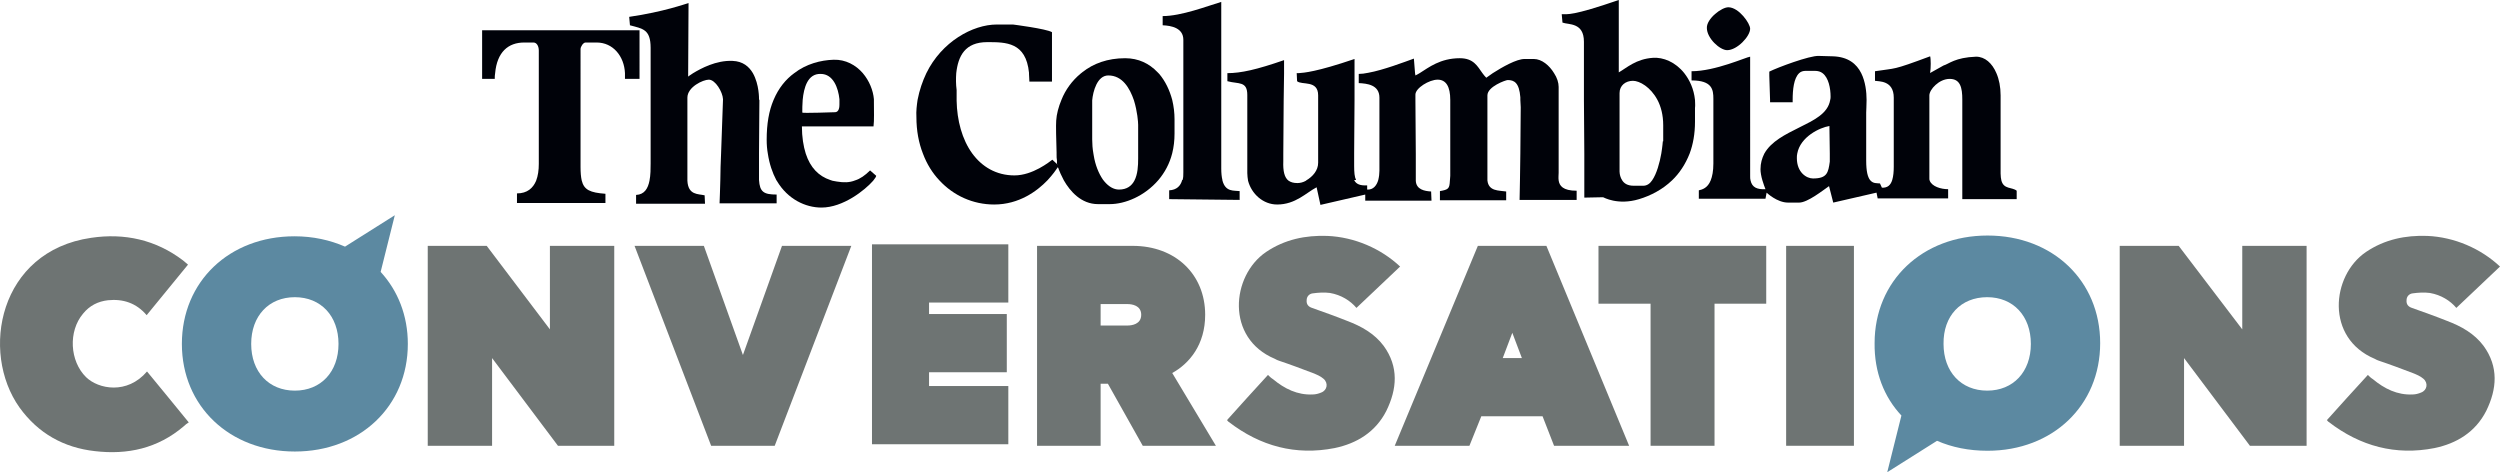
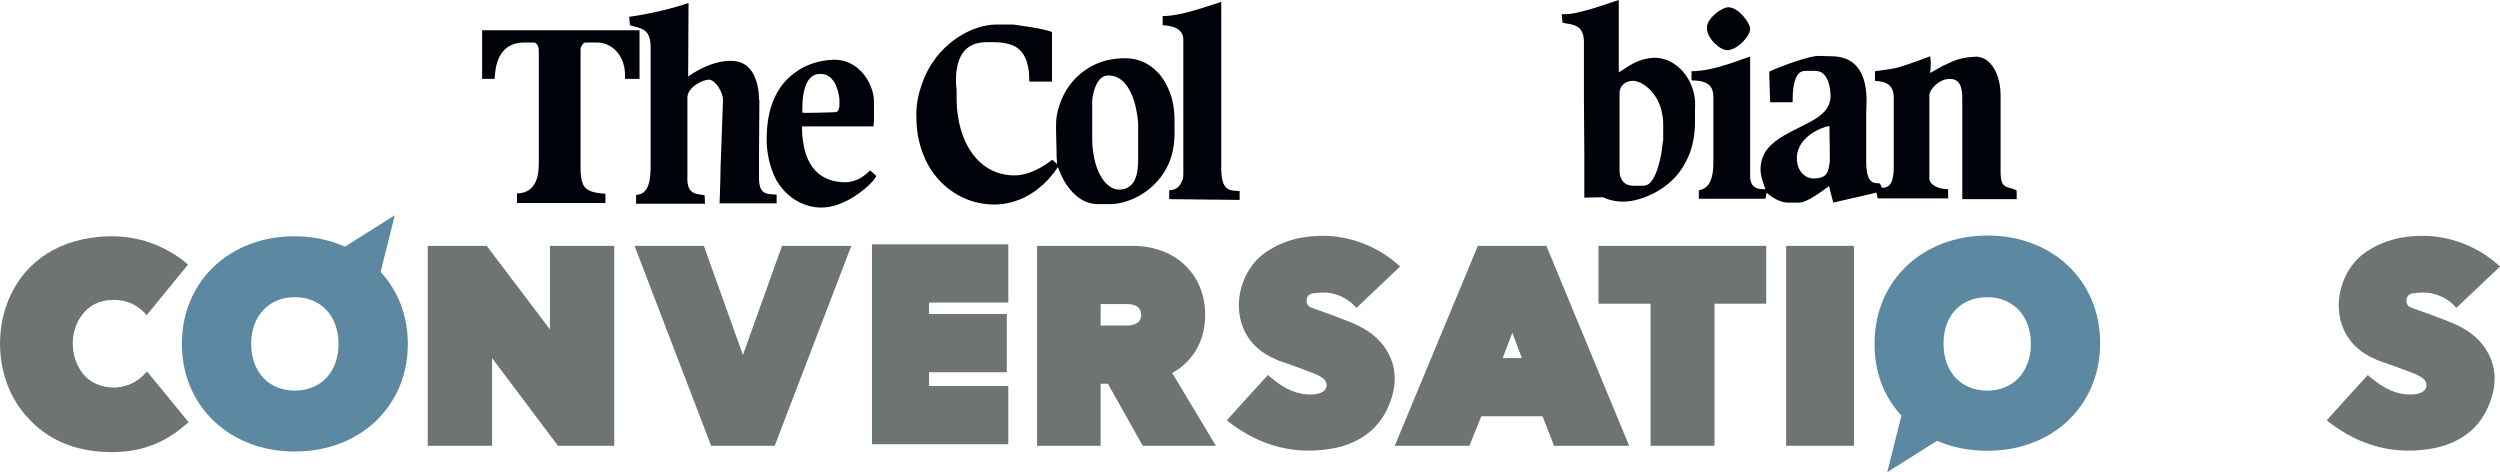
<svg xmlns="http://www.w3.org/2000/svg" id="Layer_2" data-name="Layer 2" viewBox="0 0 652.79 123.3">
  <defs>
    <style>
      .cls-1 {
        fill: #5c89a1;
      }

      .cls-1, .cls-2, .cls-3, .cls-4 {
        stroke-width: 0px;
      }

      .cls-2, .cls-3 {
        fill: #000209;
      }

      .cls-3 {
        fill-rule: evenodd;
      }

      .cls-4 {
        fill: #6e7473;
      }
    </style>
  </defs>
  <g>
    <path class="cls-3" d="m308.79,47c.2-.6.2-1.3.2-2V10.4c0-3.1-3.1-3.7-5.4-3.8v-2.4c4.9,0,11.6-2.6,15.3-3.7v43.5c0,1.2.1,2.2.3,3v.1c.8,3.1,3,2.6,4.5,2.8v2.3l-18.4-.2v-2.3c2-.1,3-1.2,3.4-2.7h.1Z" />
    <path class="cls-3" d="m125.89,7.9v12.7h3.3c0-.5,0-1,.1-1.5h0c.5-5.5,3.4-8,7.6-8h2.4c.9,0,1.4,1,1.4,2.1v29.6c0,1.6-.2,3.1-.7,4.4h0c-.8,1.9-2.3,3.3-5,3.3v2.5h23.1v-2.4c-4-.3-5.6-1-6.2-3.5h0c-.2-.9-.3-2-.3-3.5V12.8c0-.6.7-1.7,1.3-1.7h2.9c4.3,0,7.2,3.6,7.4,8v1.5h3.8V7.9h-41.1Z" />
    <path class="cls-3" d="m198.19,25.9s.1-3.8-1.6-6.8h0c-1-1.7-2.6-3.1-5.3-3.2-4.3-.2-8.3,2-10.3,3.2h0c-.8.5-1.3.9-1.3.9v-.9l.1-18.3c-.8.2-6.5,2.3-15.5,3.6l.2,2.2c3.3.9,5.4,1,5.4,5.9v30.2c0,1.3,0,3-.3,4.5h0c-.4,2-1.3,3.6-3.5,3.7v2.3h18c0-.4-.1-2.2-.1-2.2-1.7-.4-4.3,0-4.5-3.8v-21.7c0-2.8,4.1-4.7,5.6-4.7,1.7,0,3.6,3.2,3.7,5.1l-.5,14.1h0c-.1,2.4-.2,4.8-.2,7-.1,2.4-.1,4.5-.2,6.1h14.9v-2.3c-3.4,0-4.4-.7-4.6-3.8v-7l.1-13.8-.1-.3Z" />
    <path class="cls-3" d="m227.19,44.5c-1.3,1.3-2.6,2.2-3.9,2.6h0c-1.5.6-3,.6-4.8.3-.4-.1-.7-.1-1.1-.2l-.6-.2c-3-1-5.2-3.2-6.4-6.9-.6-1.9-1-4.3-1-7.1h18.7c.2-1.6.1-4,.1-6.6v-.5c-.2-2.3-1.2-4.8-2.9-6.8h0c-1.8-2.1-4.5-3.6-7.6-3.5-3.4.1-7.2,1.1-10.3,3.5h0c-2.2,1.6-4.1,3.9-5.4,7-1.2,2.8-1.8,6.2-1.8,10.4,0,1.3.1,2.5.3,3.6.4,2.7,1.2,5,2.2,6.9l.2.3c2.8,4.7,7.4,6.9,11.6,6.9,5.7,0,11.4-4.6,13.5-7h0c.5-.6.8-1.1.8-1.3l-1.6-1.4Zm-17.6-18.4c.3-3.2,1.3-6.9,4.7-6.8,3.3,0,4.6,3.7,4.9,6.6v1.4c0,1.3-.4,2-1.2,2,0,0-8.5.3-8.5.1,0-.9,0-2.1.1-3.3Z" />
    <path class="cls-3" d="m249.69,19.1c.5-4.5,2.3-8.1,8.1-8.1,4.9,0,10.1,0,10.9,8v.3c0,.6.1,1.3.1,2h5.9v-12.9c-1.5-.9-10.2-2-10.2-2h-4.2c-6.3,0-14.4,4.5-18.4,12.7h0c-1,2.1-1.8,4.4-2.3,7h0c-.2,1.4-.4,2.9-.3,4.5,0,3.5.6,6.7,1.7,9.5h0c1,2.7,2.5,5.1,4.3,7h0c3.7,4,8.8,6.3,14.3,6.3,6.5,0,11.2-3.5,13.9-6.3h0c1.4-1.5,2.3-2.8,2.7-3.4l.3-.4-1.7-1.6c-.7.5-5.1,4.1-9.9,4.1s-8.5-2.3-11-5.7c-2.7-3.7-4-8.7-4.1-13.8v-2.8c-.2-1.5-.2-3-.1-4.4" />
    <path class="cls-3" d="m306.09,26.1c-.7-2.6-1.8-4.9-3.4-6.8l-.5-.5c-2.1-2.2-4.9-3.6-8.4-3.6-4.6,0-8.3,1.4-11.1,3.6l-.5.4c-2.3,1.9-4,4.3-5,6.8h0c-.8,1.9-1.3,3.8-1.4,5.5-.1,1.1,0,5.2.1,8.3v.5c0,.6,0,1.1.1,1.6v.8l.2.9.2.4c0,.1.1.2.1.3.2.6.6,1.4,1.1,2.4l.2.4c1.6,2.8,4.5,6.2,8.9,6.2h3.1c4,0,9.1-2.1,12.7-6.3h0c1.6-1.9,2.9-4.2,3.6-7h0c.4-1.6.6-3.3.6-5.1v-3.8c0-1.6-.2-3.3-.6-5Zm-8.9,15.3c0,1.9-.1,4.1-1,5.8h0c-.7,1.3-1.9,2.3-4,2.3-1.4,0-2.7-.8-3.8-2.1l-.4-.5c-1.1-1.6-2-3.8-2.4-6.3l-.1-.6c-.2-1.1-.3-2.4-.3-3.6v-10.2c.2-2.3,1.3-6.5,4.2-6.5,3.7,0,5.6,3.3,6.7,6.5.9,2.9,1.1,5.7,1.1,6.4v8.8h0Z" />
-     <path class="cls-2" d="m354.09,47c-.4-.8-.5-2-.5-3.7v-3.2l.1-14v-10.7c-10,3.4-13.2,3.6-14.6,3.7h-.5l.1,2.1c1.2,1.1,5.5-.4,5.5,3.7v17.6c0,2-1.4,3.6-3.1,4.6l-.1.1c-.7.4-1.5.6-2.2.6-1,0-1.7-.2-2.3-.6h0c-1.1-.8-1.5-2.5-1.4-5.1v-1.9l.1-14,.1-7v-3.5c-7.2,2.5-11.3,3.4-14.8,3.4v2.1c2.9.8,5.2-.1,5.2,3.6v1.4h0v19c0,.7.1,1.3.2,2h0c.9,3.4,3.9,6.2,7.6,6.2,4.8,0,7.6-3.1,10.3-4.5l1,4.6,11.7-2.7v1.6h17.3l-.1-2.4c-1.7-.1-3.9-.5-4-2.8h0v-7l-.1-14v-1.5c0-1.7,3.6-3.9,5.8-3.9s3.3,1.8,3.3,5.3v19.8c0,.5-.1.9-.1,1.3-.1,2.1-.4,2.3-2.6,2.7v2.4h17.3v-2.3c-1.9-.3-4.6,0-4.9-2.9h0v-22.2c0-2.3,4.8-4,5.3-4,1.7,0,3,.7,3.3,4.5v.7c0,.6.1,1.2.1,1.9l-.1,12.1-.1,7-.1,5.1h14.9v-2.4c-3.6,0-4.5-1.3-4.7-2.7-.1-.7,0-1.4,0-2v-22.4c0-1.1-.4-2.4-1.2-3.6h0c-1.2-2-3.2-3.7-5.3-3.7h-2.4c-2.1,0-5.8,2.1-8.3,3.7h0c-.7.5-1.3.9-1.7,1.2-.4-.4-.7-.8-1-1.2h0c-1.3-1.8-2.3-3.9-5.9-3.9-5.1,0-8.1,2.4-10.5,3.9-.4.2-.8.5-1.1.6l-.1-.6-.3-3.8c-2.5.9-8,3-11.9,3.7h0c-.9.2-1.8.3-2.5.3v2.4c2.1.1,5.4.4,5.4,3.8v19.1c0,.7-.1,1.6-.3,2.4-.4,1.4-1.3,2.6-2.9,2.5v-1.1c-1.8.1-2.9-.3-3.4-1.4h.5Z" />
    <path class="cls-2" d="m442.59,26.1c-.3-2.9-1.4-5.2-2.8-7-2.3-2.9-5.5-4.2-8.2-4-4.4.3-6.8,2.6-8.9,3.8V0c-12.2,4.2-13.4,3.7-14.9,3.7l.2,2.2c1.6.6,5.6-.1,5.6,5v15.2l.1,14v11.5l4.9-.1c.1,0,3.8,2.2,9.4.5,3-.9,6.1-2.5,8.6-4.9h0c1.9-1.8,3.5-4.2,4.6-7h0c.9-2.4,1.4-5.2,1.4-8.3v-3.6c.1-.7,0-1.4,0-2.1Zm-8.4,10.8s-.1,1.4-.4,3.2c-.4,2.3-1.2,5.3-2.4,7h0c-.6.9-1.4,1.4-2.3,1.4h-2.5c-1.6,0-2.5-.6-3-1.4-.8-1.2-.7-2.6-.7-2.6v-20.2c0-2,1.6-3.2,3.5-3.2,1.7,0,4.6,1.6,6.4,5,.9,1.7,1.5,3.9,1.5,6.6v4.2h-.1Z" />
    <path class="cls-3" d="m451.39,1.9c2.7.1,5.6,4.2,5.6,5.6,0,2-3.4,5.6-6,5.6-1.9,0-5.3-3.1-5.3-5.8-.1-2.4,3.9-5.5,5.7-5.4" />
    <path class="cls-2" d="m522.59,47.1h0c-.1-.5-.2-1-.2-1.8v-20.4c0-2.2-.4-4.2-1.1-5.8h0c-1.1-2.6-3-4.3-5.3-4.3-5.5.2-7.1,1.9-8.5,2.3l-3.4,1.9-.1.1v-.1h0c.2-1.2.2-3.7,0-4.3-10.2,3.8-8.7,3-14.4,3.9v2.5c.9.2,4.9-.2,4.9,4.4v18c0,1.3-.1,2.5-.4,3.5h0c-.4,1.3-1.2,2.1-2.7,2l-.5-1.1c-.8-.1-1.8.1-2.6-.9-.6-.8-1-2.2-1-5.1v-12.5c0-.6.1-1.8.1-3.3h0c0-2.1-.3-4.8-1.4-7h0c-1.2-2.4-3.4-4.3-7.5-4.4l-3.6-.1c-2.4-.1-10.7,3-12.9,4.1v1.1l.2,6.3v.6h5.9v-.6c0-2.7.3-5.7,1.7-7h0c.4-.4,1-.6,1.7-.6h2.4c.8,0,1.5.2,2,.6h0c1.6,1.2,2.1,4,2.1,6.1,0,.3,0,.6-.1.9-.6,3.6-4.3,5.3-8.1,7.2-3.6,1.8-7.3,3.6-9.1,6.8-.6,1.2-1,2.5-1,4.1,0,.8.2,1.9.5,2.9s.6,1.8.8,2.3c-2.1.1-3.5-.4-3.9-2.3h0c-.1-.3-.1-.7-.1-1.1V14.8c-1,.1-9.1,3.8-15.3,3.8v2.4c5.4,0,5.7,2.4,5.7,4.8v16.9c0,2-.3,3.4-.7,4.4-.8,2-2.2,2.4-3.1,2.6v2.2h17.4l.3-1.6s2.7,2.6,5.6,2.6h2.9c2.2,0,6.2-3.2,7.8-4.3l1.1,4.3,11.3-2.6.3,1.5h18.4v-2.4c-1.9,0-4.2-.7-4.8-2.2-.1-.2-.1-.4-.1-.6v-21.7c0-1.5,2.5-4.3,5.3-4.3s3.3,2.3,3.3,5.4v26h14.2v-2.2c-1.2-1-3.4-.3-4-2.7Zm-49.2-.5c-1.7,0-4.2-1.6-4.2-5.3,0-.4,0-.8.1-1.2.8-4.4,5.9-6.8,8.4-7.2l.1,7.2v2.1c-.4,2.9-.7,4.4-4.4,4.4Z" />
  </g>
  <g>
    <polygon class="cls-4" points="145.69 116.4 128.49 93.5 128.49 116.4 111.69 116.4 111.69 64.2 127.09 64.2 143.59 86 143.59 64.2 160.39 64.2 160.39 116.4 145.69 116.4" />
    <polygon class="cls-4" points="185.69 116.4 165.69 64.2 183.79 64.2 193.99 92.7 204.19 64.2 222.29 64.2 202.29 116.4 185.69 116.4" />
    <polygon class="cls-4" points="227.69 116 227.69 63.8 263.29 63.8 263.29 79 242.59 79 242.59 82 262.89 82 262.89 97.2 242.59 97.2 242.59 100.8 263.29 100.8 263.29 116 227.69 116" />
    <path class="cls-4" d="m298.39,116.4l-9.1-16.2h-1.9v16.2h-16.6v-52.2h25c11.1,0,18.9,7.4,18.9,18,0,7.8-4.1,12.7-8.6,15.2l11.4,19s-19.1,0-19.1,0Zm-4-31.4c1.1,0,3.6-.3,3.6-2.8s-2.5-2.8-3.6-2.8h-7v5.6h7Z" />
    <path class="cls-4" d="m405.79,116.4l-3-7.7h-16l-3.1,7.7h-19.5l21.7-52.2h17.9l21.6,52.2s-19.6,0-19.6,0Zm-8.4-22.9l-2.5-6.6-2.5,6.6h5Z" />
    <polygon class="cls-4" points="430.99 116.4 430.99 79.3 417.39 79.3 417.39 64.2 461.19 64.2 461.19 79.3 447.69 79.3 447.69 116.4 430.99 116.4" />
    <rect class="cls-4" x="466.39" y="64.2" width="17.7" height="52.2" />
-     <polygon class="cls-4" points="587.49 116.4 570.29 93.5 570.29 116.4 553.49 116.4 553.49 64.2 568.89 64.2 585.49 86 585.49 64.2 602.29 64.2 602.29 116.4 587.49 116.4" />
    <path class="cls-4" d="m38.39,97c3.6,4.3,7.1,8.7,10.9,13.3-.5.3-.9.6-1.3,1-6.8,5.8-14.7,7.5-23.2,6.5-8.1-.9-14.8-4.6-19.7-11.4C-5.21,91.9-.31,65.6,23.79,62.1c8.7-1.3,16.9.5,24,5.9.4.3.8.7,1.3,1.1-3.6,4.4-7.2,8.8-10.8,13.2-2.7-3.2-6.2-4.3-10.1-3.9-2.6.3-4.8,1.4-6.5,3.5-3.9,4.6-3.5,12.4.8,16.6,3.2,3.1,10.7,4.6,15.9-1.5Z" />
    <path class="cls-4" d="m652.79,69.6c-3.8,3.6-7.6,7.2-11.4,10.8-1.6-1.9-4-3.4-6.9-3.9-1.5-.2-3-.1-4.5.1-.9.1-1.6.8-1.6,1.8-.1,1.1.5,1.7,1.4,2,3.1,1.1,6.2,2.2,9.2,3.4,3.7,1.4,7.1,3.3,9.5,6.5,4,5.5,3.5,11.3.7,17-2.8,5.5-7.7,8.5-13.5,9.7-10.2,2-19.4-.5-27.6-6.8-.2-.1-.3-.3-.5-.5,3.6-4,7.1-7.9,10.7-11.8.4.4.8.8,1.3,1.1,3,2.5,6.4,4.2,10.4,4,.7,0,1.5-.2,2.2-.5,1.6-.6,1.9-2.5.6-3.6-.8-.7-1.8-1.1-2.8-1.5-2.9-1.1-5.8-2.2-8.8-3.2-.4-.1-.7-.3-1.1-.5-12.9-5.4-11.4-21.7-2.3-27.9,4.9-3.3,10.3-4.4,16-4.2,7.1.3,14,3.3,19,8Z" />
    <path class="cls-4" d="m365.59,69.6c-3.8,3.6-7.6,7.2-11.4,10.8-1.6-1.9-4-3.4-6.9-3.9-1.5-.2-3-.1-4.5.1-.9.1-1.6.8-1.6,1.8-.1,1.1.5,1.7,1.4,2,3.1,1.1,6.2,2.2,9.2,3.4,3.7,1.4,7.1,3.3,9.5,6.5,4,5.5,3.5,11.3.7,17-2.8,5.5-7.7,8.5-13.5,9.7-10.2,2-19.4-.5-27.6-6.8-.2-.1-.3-.3-.5-.5,3.6-4,7.1-7.9,10.7-11.8.4.4.8.8,1.3,1.1,3,2.5,6.4,4.2,10.4,4,.7,0,1.5-.2,2.2-.5,1.6-.6,1.9-2.5.6-3.6-.8-.7-1.8-1.1-2.8-1.5-2.9-1.1-5.8-2.2-8.8-3.2-.4-.1-.7-.3-1.1-.5-12.9-5.4-11.4-21.7-2.3-27.9,4.9-3.3,10.3-4.4,16-4.2,7.1.3,14,3.3,19,8Z" />
    <path class="cls-1" d="m99.39,71l3.7-14.8-13,8.2c-3.9-1.7-8.3-2.7-13.2-2.7-17,0-29.4,11.8-29.4,28.1s12.5,28.1,29.5,28.1,29.5-11.8,29.5-28.1c0-7.4-2.6-13.9-7.1-18.8Zm-22.4,31c-6.8,0-11.4-4.9-11.4-12.2s4.6-12.2,11.4-12.2,11.4,4.9,11.4,12.2-4.6,12.2-11.4,12.2Z" />
    <path class="cls-1" d="m496.49,108.5l-3.7,14.8,13-8.2c3.9,1.7,8.3,2.6,13.2,2.6,17,0,29.4-11.8,29.4-28.1s-12.4-28.1-29.4-28.1-29.5,11.8-29.5,28.1c-.1,7.6,2.5,14.1,7,18.9Zm22.4-30.9c6.8,0,11.4,4.9,11.4,12.2s-4.6,12.2-11.4,12.2-11.4-4.9-11.4-12.2c-.1-7.3,4.5-12.2,11.4-12.2Z" />
  </g>
</svg>